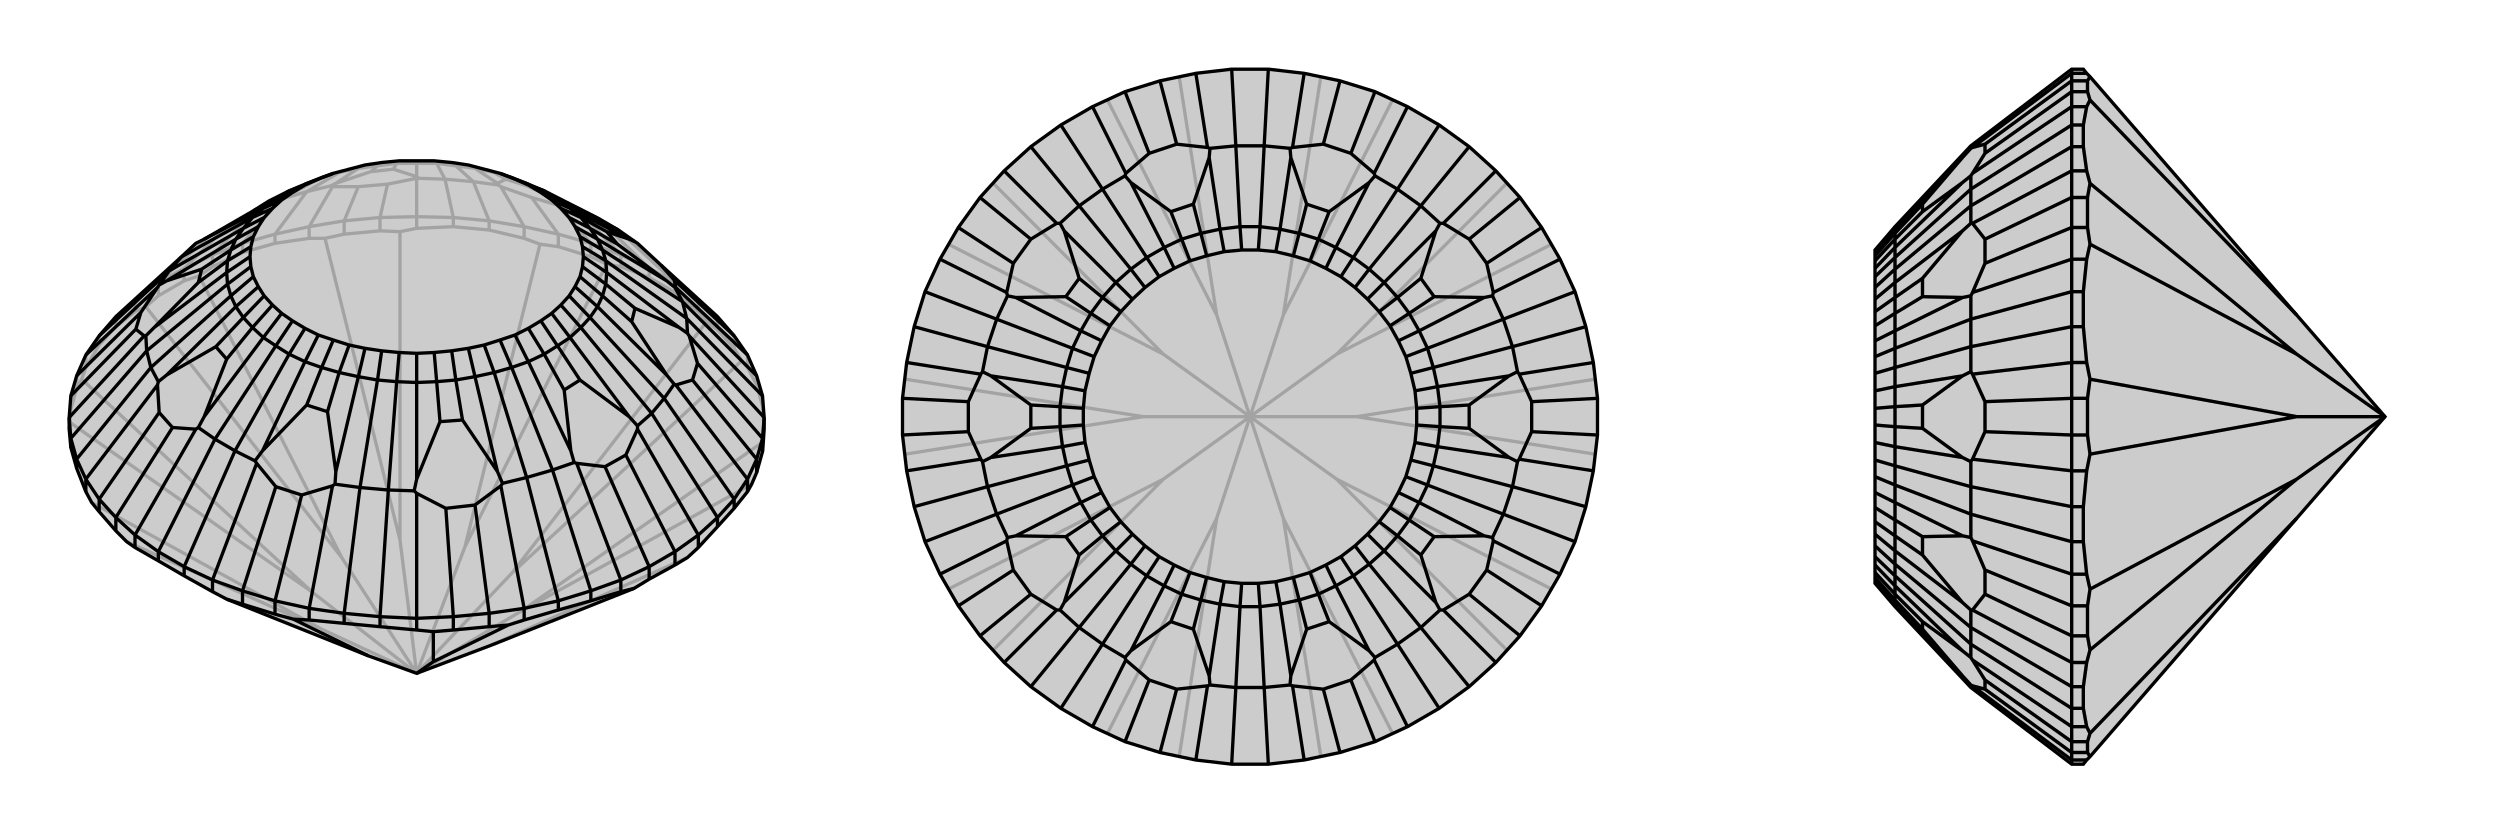
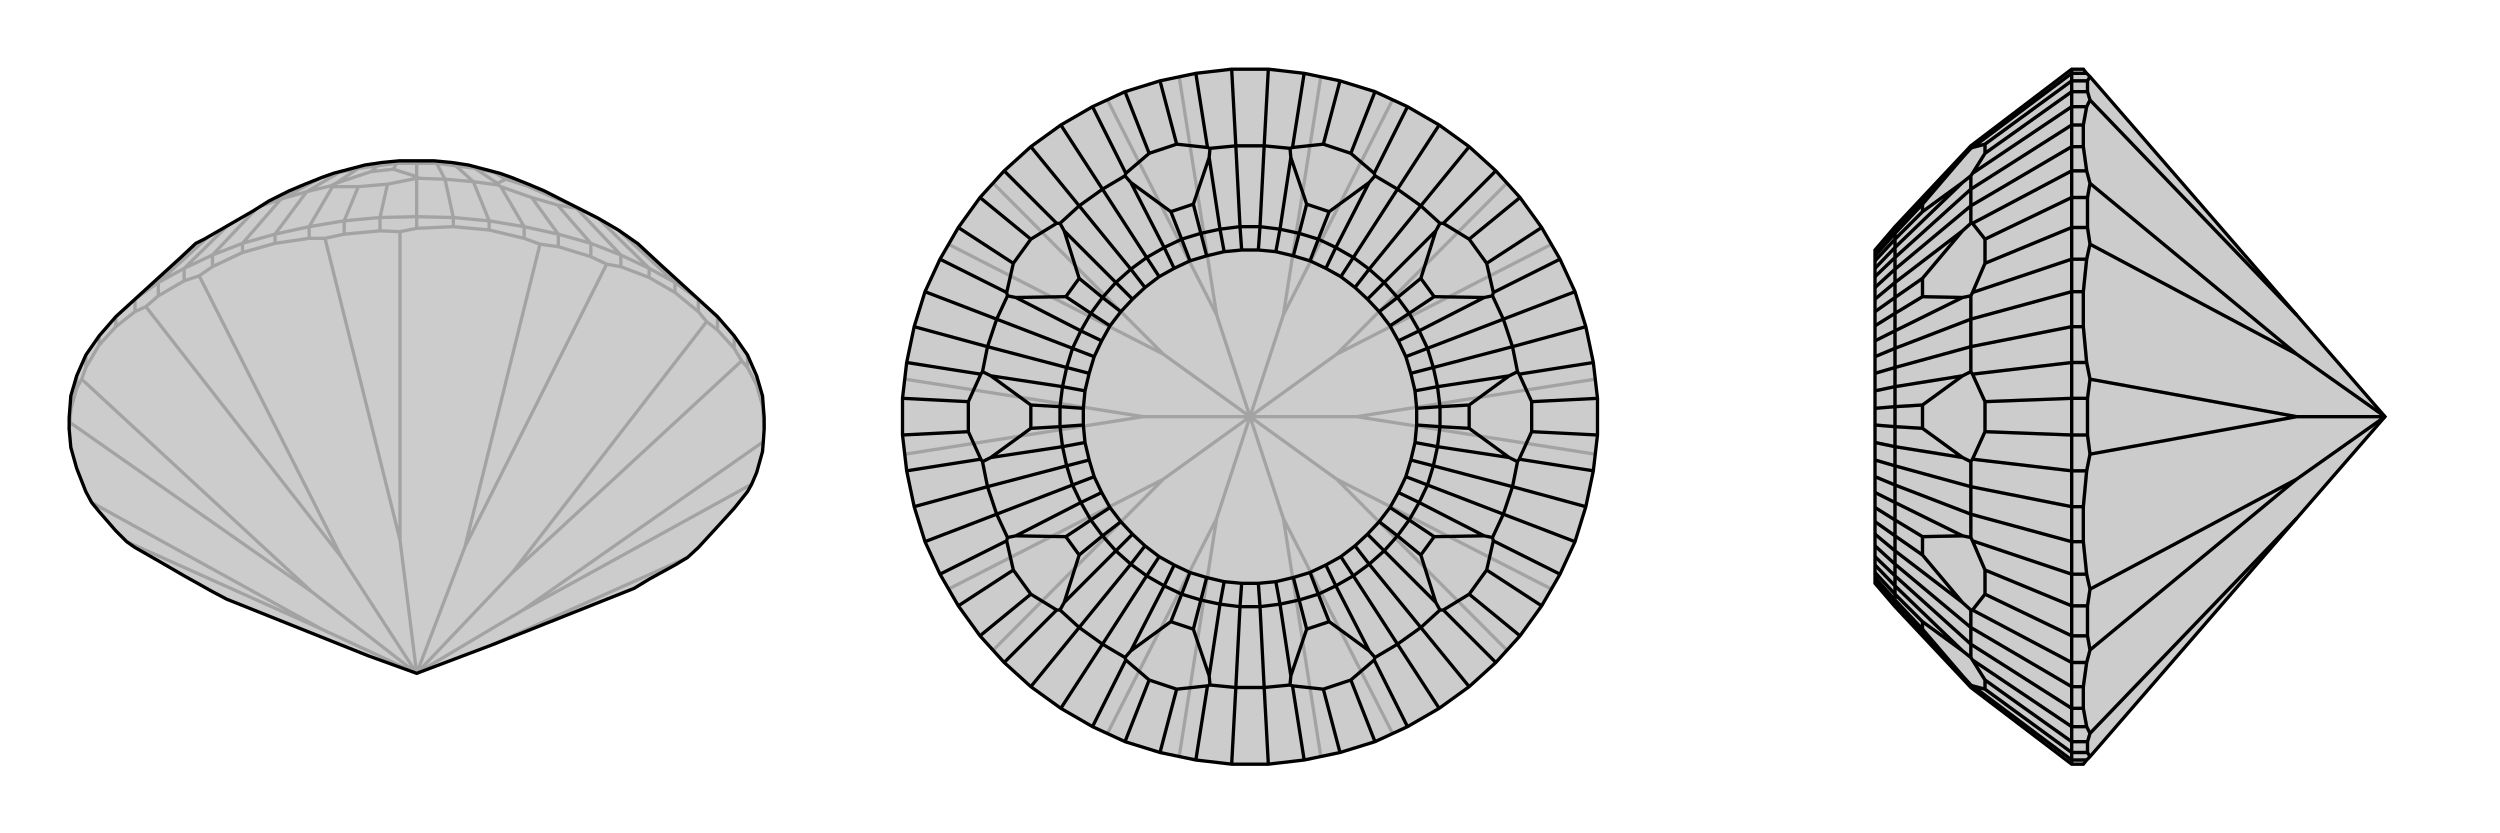
<svg xmlns="http://www.w3.org/2000/svg" viewBox="0 0 3000 1000">
  <g stroke="currentColor" stroke-width="4" fill="none" transform="translate(0 12)">
    <path fill="currentColor" stroke="none" fill-opacity=".2" d="M442,775L272,707L255,698L221,679L190,661L162,645L152,638L139,625L119,602L110,591L103,578L92,550L85,525L83,503L83,489L85,463L92,439L103,414L119,391L139,368L218,296L235,280L245,275L304,241L323,229L347,217L366,209L386,201L400,196L419,191L438,186L458,183L479,181L500,181L521,181L542,183L562,186L581,191L600,196L614,201L634,209L653,217L718,250L742,264L762,278L765,280L793,306L861,368L881,391L897,414L908,439L915,463L917,489L917,503L916,518L915,530L908,555L902,569L897,578L881,598L861,620L838,645L825,657L810,666L779,683L761,694L590,762L500,796z" />
    <path stroke-opacity=".2" d="M500,796L626,721M500,796L614,676M500,796L558,644M500,796L480,636M500,796L410,657M500,796L386,743M500,796L374,698M590,762L825,657M626,721L902,569M626,721L916,518M614,676L890,421M614,676L848,374M558,644L728,305M558,644L648,281M480,636L480,266M480,636L390,274M410,657L239,319M410,657L175,356M374,698L98,443M374,698L84,495M386,743L152,638M386,743L110,591M917,503L915,475M915,475L908,450M915,475L915,463M908,450L897,429M908,450L908,439M890,421L897,429M890,421L881,406M897,429L897,414M881,406L861,384M881,406L881,391M848,374L838,362M848,374L861,384M861,384L861,368M838,362L810,339M838,362L838,347M810,339L779,321M810,339L810,327M779,321L745,308M779,321L779,310M728,305L745,308M728,305L709,296M745,308L745,294M709,296L670,284M709,296L709,280M648,281L629,274M648,281L670,284M670,284L670,269M629,274L587,264M629,274L629,260M587,264L544,260M587,264L587,253M544,260L500,262M544,260L544,249M480,266L500,262M480,266L456,265M500,262L500,248M456,265L413,269M456,265L456,249M390,274L371,274M390,274L413,269M413,269L413,253M371,274L330,280M371,274L371,260M330,280L291,291M330,280L330,269M291,291L255,308M291,291L291,280M239,319L255,308M239,319L221,325M255,308L255,294M221,325L190,343M221,325L221,310M175,356L162,362M175,356L190,343M190,343L190,327M162,362L139,380M162,362L162,347M139,380L119,402M139,380L139,368M119,402L103,429M119,402L119,391M98,443L103,429M98,443L92,454M103,429L103,414M92,454L85,479M92,454L92,439M84,495L83,503M84,495L85,479M85,479L85,463M810,327L779,310M810,327L838,347M810,327L742,264M838,347L861,368M838,347L765,280M139,368L162,347M162,347L190,327M162,347L235,280M190,327L221,310M190,327L249,273M221,310L255,294M221,310L274,258M255,294L291,280M255,294L308,238M330,269L291,280M291,280L337,227M330,269L371,260M330,269L368,218M413,253L371,260M371,260L399,212M413,253L456,249M413,253L430,212M500,248L456,249M456,249L465,209M500,248L544,249M500,248L500,202M544,249L587,253M544,249L534,203M629,260L587,253M587,253L568,206M629,260L670,269M629,260L601,212M709,280L670,269M670,269L638,225M709,280L745,294M709,280L669,234M745,294L779,310M779,310L718,250M745,294L692,238M337,227L311,236M315,234L366,209M337,227L368,218M337,227L386,201M368,218L397,211M368,218L407,195M403,208L430,190M445,194L453,187M472,191L476,184M534,203L503,202M500,200L500,184M534,203L568,206M534,203L524,184M568,206L598,210M568,206L547,187M597,208L570,190M607,203L593,195M632,211L614,201M718,250L694,238M685,234L634,209M399,212L397,211M399,212L430,212M430,212L465,209M465,209L500,202M500,202L503,202M397,211L403,208M403,208L445,194M445,194L472,191M472,191L500,200M503,202L500,200M601,212L598,210M601,212L638,225M638,225L669,234M669,234L692,238M692,238L694,238M598,210L597,208M597,208L607,203M607,203L632,211M632,211L685,234M694,238L685,234M386,201L407,195M407,195L430,190M407,195L419,191M430,190L453,187M430,190L438,186M453,187L476,184M453,187L458,183M476,184L500,184M476,184L479,181M500,184L524,184M500,184L500,181M524,184L547,187M524,184L521,181M547,187L570,190M547,187L542,183M570,190L593,195M570,190L562,186M593,195L614,201M593,195L581,191" />
    <path d="M442,775L272,707L255,698L221,679L190,661L162,645L152,638L139,625L119,602L110,591L103,578L92,550L85,525L83,503L83,489L85,463L92,439L103,414L119,391L139,368L218,296L235,280L245,275L304,241L323,229L347,217L366,209L386,201L400,196L419,191L438,186L458,183L479,181L500,181L521,181L542,183L562,186L581,191L600,196L614,201L634,209L653,217L718,250L742,264L762,278L765,280L793,306L861,368L881,391L897,414L908,439L915,463L917,489L917,503L916,518L915,530L908,555L902,569L897,578L881,598L861,620L838,645L825,657L810,666L779,683L761,694L590,762L500,796z" />
-     <path d="M500,796L520,782M442,775L352,731M520,782L520,746M520,782L610,738M221,679L221,668M272,707L291,713M255,698L255,684M291,713L330,725M291,713L291,697M352,731L371,732M352,731L330,725M330,725L330,709M371,732L413,736M371,732L371,718M413,736L456,740M413,736L413,724M456,740L500,744M456,740L456,728M520,746L500,744M520,746L544,744M500,744L500,730M544,744L587,740M544,744L544,728M610,738L629,732M610,738L587,740M587,740L587,724M629,732L670,720M629,732L629,718M670,720L709,709M670,720L670,709M709,709L745,698M709,709L709,697M761,694L745,698M745,698L745,684M779,683L779,668M810,666L810,650M838,645L838,630M861,620L861,609M881,598L881,587M897,578L897,563M908,555L908,539M915,530L915,514M85,525L85,514M92,550L92,539M103,578L103,563M119,602L119,587M139,625L139,609M190,661L190,650M162,645L162,630M881,391L809,324M897,414L811,333M908,439L819,350M915,463L824,370M917,489L915,514M917,489L827,391M915,514L908,539M915,514L837,424M897,563L908,539M908,539L831,444M897,563L881,587M897,563L811,450M861,609L881,587M881,587L797,466M861,609L838,630M861,609L782,484M838,630L810,650M838,630L765,503M810,650L779,668M810,650L751,534M779,668L745,684M779,668L726,548M745,684L709,697M745,684L692,544M670,709L709,697M709,697L663,552M670,709L629,718M670,709L632,561M587,724L629,718M629,718L601,571M587,724L544,728M587,724L570,594M500,730L544,728M544,728L535,598M500,730L456,728M500,730L500,580M456,728L413,724M456,728L466,576M371,718L413,724M413,724L432,573M371,718L330,709M371,718L399,571M291,697L330,709M330,709L362,582M291,697L255,684M291,697L331,572M255,684L221,668M255,684L308,544M221,668L190,650M221,668L282,529M190,650L162,630M190,650L258,515M162,630L139,609M162,630L235,503M119,587L139,609M139,609L207,501M119,587L103,563M119,587L191,483M92,539L103,563M103,563L189,450M92,539L85,514M92,539L181,429M83,489L85,514M85,514L176,409M83,489L173,391M85,463L163,383M92,439L169,363M103,414L189,333M119,391L203,313M742,264L669,227M755,275L684,238M728,266L697,249M741,281L708,262M819,350L810,333M800,325L717,275M819,350L824,370M819,350L723,288M824,370L825,388M824,370L727,301M815,381L728,315M762,358L727,329M758,374L723,343M797,466L809,449M800,438L717,356M797,466L782,484M797,466L708,369M782,484L765,499M782,484L697,381M755,488L684,393M696,444L669,403M677,456L653,413M663,552L689,543M685,529L634,422M663,552L632,561M663,552L614,429M632,561L603,568M632,561L593,435M597,554L570,440M555,492L547,444M528,494L524,446M466,576L497,577M500,563L500,447M466,576L432,573M466,576L476,446M432,573L402,569M432,573L453,444M403,554L430,440M393,482L407,435M368,474L386,429M282,529L306,541M315,529L366,422M282,529L258,515M282,529L347,413M258,515L238,501M258,515L331,403M245,488L316,393M272,419L303,381M259,404L292,369M181,429L190,446M200,438L283,356M181,429L176,409M181,429L277,343M176,409L175,391M176,409L273,329M185,381L272,315M238,327L273,301M242,311L277,288M203,313L191,330M200,325L283,275M203,313L218,296M203,313L292,262M218,296L303,249M245,275L316,238M304,241L331,227M793,306L809,324M809,324L811,333M811,333L810,333M762,278L755,275M755,275L728,266M728,266L741,281M741,281L800,325M810,333L800,325M827,391L825,388M827,391L837,424M837,424L831,444M831,444L811,450M811,450L809,449M825,388L815,381M815,381L762,358M762,358L758,374M758,374L800,438M809,449L800,438M765,503L765,499M765,503L751,534M751,534L726,548M726,548L692,544M692,544L689,543M765,499L755,488M755,488L696,444M696,444L677,456M677,456L685,529M689,543L685,529M601,571L603,568M601,571L570,594M570,594L535,598M535,598L500,580M500,580L497,577M603,568L597,554M597,554L555,492M555,492L528,494M528,494L500,563M497,577L500,563M399,571L402,569M399,571L362,582M362,582L331,572M331,572L308,544M308,544L306,541M402,569L403,554M403,554L393,482M393,482L368,474M368,474L315,529M306,541L315,529M235,503L238,501M235,503L207,501M207,501L191,483M191,483L189,450M189,450L190,446M238,501L245,488M245,488L272,419M272,419L259,404M259,404L200,438M190,446L200,438M173,391L175,391M173,391L163,383M163,383L169,363M169,363L189,333M189,333L191,330M175,391L185,381M185,381L238,327M238,327L242,311M242,311L200,325M191,330L200,325M669,227L653,217M669,227L684,238M669,227L649,219M684,238L697,249M684,238L662,228M697,249L708,262M697,249L673,238M708,262L717,275M708,262L683,249M717,275L723,288M717,275L690,260M723,288L727,301M723,288L696,272M727,301L728,315M727,301L699,284M728,315L727,329M728,315L700,296M727,329L723,343M727,329L699,308M723,343L717,356M723,343L696,320M717,356L708,369M717,356L690,332M708,369L697,381M708,369L683,343M697,381L684,393M697,381L673,354M684,393L669,403M684,393L662,364M669,403L653,413M669,403L649,373M653,413L634,422M653,413L634,382M634,422L614,429M634,422L618,390M614,429L593,435M614,429L600,396M593,435L570,440M593,435L581,402M570,440L547,444M570,440L562,406M547,444L524,446M547,444L542,409M524,446L500,447M524,446L521,411M500,447L476,446M500,447L500,412M476,446L453,444M476,446L479,411M453,444L430,440M453,444L458,409M430,440L407,435M430,440L438,406M407,435L386,429M407,435L419,402M386,429L366,422M386,429L400,396M366,422L347,413M366,422L382,390M347,413L331,403M347,413L366,382M331,403L316,393M331,403L351,373M316,393L303,381M316,393L338,364M303,381L292,369M303,381L327,354M292,369L283,356M292,369L317,343M283,356L277,343M283,356L310,332M277,343L273,329M277,343L304,320M273,329L272,315M273,329L301,308M272,315L273,301M272,315L300,296M273,301L277,288M273,301L301,284M277,288L283,275M277,288L304,272M283,275L292,262M283,275L310,260M292,262L303,249M292,262L317,249M303,249L316,238M303,249L327,238M316,238L331,227M316,238L338,228M331,227L347,217M331,227L351,219M347,217L366,210M366,209L382,203M653,217L634,210M634,209L618,203M649,219L634,210M649,219L662,228M662,228L673,238M673,238L683,249M683,249L690,260M690,260L696,272M696,272L699,284M699,284L700,296M700,296L699,308M699,308L696,320M696,320L690,332M690,332L683,343M683,343L673,354M673,354L662,364M662,364L649,373M649,373L634,382M634,382L618,390M618,390L600,396M600,396L581,402M581,402L562,406M562,406L542,409M542,409L521,411M521,411L500,412M500,412L479,411M479,411L458,409M458,409L438,406M438,406L419,402M419,402L400,396M400,396L382,390M382,390L366,382M366,382L351,373M351,373L338,364M338,364L327,354M327,354L317,343M317,343L310,332M310,332L304,320M304,320L301,308M301,308L300,296M300,296L301,284M301,284L304,272M304,272L310,260M310,260L317,249M317,249L327,238M327,238L338,228M338,228L351,219M351,219L366,210M366,210L382,203M382,203L400,196M600,196L618,203M634,210L618,203" />
  </g>
  <g stroke="currentColor" stroke-width="4" fill="none" transform="translate(1000 0)">
    <path fill="currentColor" stroke="none" fill-opacity=".2" d="M565,88L608,97L650,110L689,128L727,150L763,176L795,205L824,237L850,273L872,311L890,350L903,392L912,435L917,478L917,522L912,565L903,608L890,650L872,689L850,727L824,763L795,795L763,824L727,850L689,872L650,890L608,903L565,912L522,917L478,917L435,912L392,903L350,890L311,872L273,850L237,824L205,795L176,763L150,727L128,689L110,650L97,608L88,565L83,522L83,478L88,435L97,392L110,350L128,311L150,273L176,237L205,205L237,176L273,150L311,128L350,110L392,97L435,88L478,83L522,83z" />
    <path stroke-opacity=".2" d="M500,500L540,622M500,500L604,575M500,500L628,500M500,500L604,425M500,500L540,378M500,500L460,378M500,500L396,425M500,500L372,500M500,500L460,622M500,500L396,575M540,622L585,908M540,622L671,880M604,575L808,780M604,575L862,707M628,500L914,545M628,500L914,455M604,425L862,293M604,425L808,220M540,378L671,120M540,378L585,92M460,378L415,92M460,378L329,120M396,425L192,220M396,425L138,293M372,500L86,455M372,500L86,545M396,575L138,707M396,575L192,780M460,622L415,908M460,622L329,880" />
    <path d="M565,88L608,97L650,110L689,128L727,150L763,176L795,205L824,237L850,273L872,311L890,350L903,392L912,435L917,478L917,522L912,565L903,608L890,650L872,689L850,727L824,763L795,795L763,824L727,850L689,872L650,890L608,903L565,912L522,917L478,917L435,912L392,903L350,890L311,872L273,850L237,824L205,795L176,763L150,727L128,689L110,650L97,608L88,565L83,522L83,478L88,435L97,392L110,350L128,311L150,273L176,237L205,205L237,176L273,150L311,128L350,110L392,97L435,88L478,83L522,83z" />
    <path d="M522,83L517,175M565,88L551,177M608,97L588,173M650,110L621,184M689,128L649,208M727,150L677,227M763,176L705,247M795,205L732,268M824,237L763,287M850,273L784,316M872,311L792,351M890,350L804,383M903,392L815,416M912,435L823,449M917,478L838,482M917,522L838,518M912,565L823,551M903,608L815,584M890,650L804,617M872,689L792,649M850,727L784,684M824,763L763,713M795,795L732,732M763,824L705,753M727,850L677,773M689,872L649,792M650,890L621,816M608,903L588,827M565,912L551,823M522,917L517,825M478,917L483,825M435,912L449,823M392,903L412,827M350,890L379,816M311,872L351,792M273,850L323,773M237,824L295,753M205,795L268,732M176,763L237,713M150,727L216,684M128,689L208,649M110,650L196,617M97,608L185,584M88,565L177,551M83,522L162,518M83,478L162,482M88,435L177,449M97,392L185,416M110,350L196,383M128,311L208,351M150,273L216,316M176,237L237,287M205,205L268,268M237,176L295,247M273,150L323,227M311,128L351,208M350,110L379,184M392,97L412,173M478,83L483,175M435,88L449,177M517,175L483,175M517,175L548,178M517,175L512,272M549,189L536,275M568,245L559,280M595,254L582,287M677,227L650,211M643,219L603,297M677,227L705,247M677,227L624,309M705,247L728,268M705,247L643,323M723,277L661,339M705,334L677,357M721,356L691,376M804,383L791,355M781,357L703,397M804,383L815,416M804,383L713,418M815,416L821,446M815,416L720,441M811,451L725,464M763,486L728,488M763,514L728,512M815,584L821,554M811,549L725,536M815,584L804,617M815,584L720,559M804,617L791,645M804,617L713,582M781,643L703,603M721,644L691,624M705,666L677,643M705,753L728,732M723,723L661,661M705,753L677,773M705,753L643,677M677,773L650,789M677,773L624,691M643,781L603,703M595,746L582,713M568,755L559,720M517,825L548,822M549,811L536,725M517,825L483,825M517,825L512,728M483,825L452,822M483,825L488,728M451,811L464,725M432,755L441,720M405,746L418,713M323,773L350,789M357,781L397,703M323,773L295,753M323,773L376,691M295,753L272,732M295,753L357,677M277,723L339,661M295,666L323,643M279,644L309,624M196,617L209,645M219,643L297,603M196,617L185,584M196,617L287,582M185,584L179,554M185,584L280,559M189,549L275,536M237,514L272,512M237,486L272,488M185,416L179,446M189,451L275,464M185,416L196,383M185,416L280,441M196,383L209,355M196,383L287,418M219,357L297,397M279,356L309,376M295,334L323,357M295,247L272,268M277,277L339,339M295,247L323,227M295,247L357,323M323,227L350,211M323,227L376,309M357,219L397,297M405,254L418,287M432,245L441,280M483,175L452,178M483,175L488,272M451,189L464,275M551,177L548,178M551,177L588,173M588,173L621,184M621,184L649,208M649,208L650,211M548,178L549,189M549,189L568,245M568,245L595,254M595,254L643,219M650,211L643,219M732,268L728,268M732,268L763,287M763,287L784,316M784,316L792,351M792,351L791,355M728,268L723,277M723,277L705,334M705,334L721,356M721,356L781,357M791,355L781,357M823,449L821,446M823,449L838,482M838,482L838,518M838,518L823,551M823,551L821,554M821,446L811,451M811,451L763,486M763,486L763,514M763,514L811,549M821,554L811,549M792,649L791,645M792,649L784,684M784,684L763,713M763,713L732,732M732,732L728,732M791,645L781,643M781,643L721,644M721,644L705,666M705,666L723,723M728,732L723,723M649,792L650,789M649,792L621,816M621,816L588,827M588,827L551,823M551,823L548,822M650,789L643,781M643,781L595,746M595,746L568,755M568,755L549,811M548,822L549,811M449,823L452,822M449,823L412,827M412,827L379,816M379,816L351,792M351,792L350,789M452,822L451,811M451,811L432,755M432,755L405,746M405,746L357,781M350,789L357,781M268,732L272,732M268,732L237,713M237,713L216,684M216,684L208,649M208,649L209,645M272,732L277,723M277,723L295,666M295,666L279,644M279,644L219,643M209,645L219,643M177,551L179,554M177,551L162,518M162,518L162,482M162,482L177,449M177,449L179,446M179,554L189,549M189,549L237,514M237,514L237,486M237,486L189,451M179,446L189,451M208,351L209,355M208,351L216,316M216,316L237,287M237,287L268,268M268,268L272,268M209,355L219,357M219,357L279,356M279,356L295,334M295,334L277,277M272,268L277,277M351,208L350,211M351,208L379,184M379,184L412,173M412,173L449,177M449,177L452,178M350,211L357,219M357,219L405,254M405,254L432,245M432,245L451,189M452,178L451,189M512,272L488,272M512,272L536,275M512,272L510,300M536,275L559,280M536,275L531,302M559,280L582,287M559,280L552,307M582,287L603,297M582,287L572,313M603,297L624,309M603,297L591,322M624,309L643,323M624,309L609,332M643,323L661,339M643,323L626,345M661,339L677,357M661,339L641,359M677,357L691,376M677,357L655,374M691,376L703,397M691,376L668,391M703,397L713,418M703,397L678,409M713,418L720,441M713,418L687,428M720,441L725,464M720,441L693,448M725,464L728,488M725,464L698,469M728,488L728,512M728,488L700,490M728,512L725,536M728,512L700,510M725,536L720,559M725,536L698,531M720,559L713,582M720,559L693,552M713,582L703,603M713,582L687,572M703,603L691,624M703,603L678,591M691,624L677,643M691,624L668,609M677,643L661,661M677,643L655,626M661,661L643,677M661,661L641,641M643,677L624,691M643,677L626,655M624,691L603,703M624,691L609,668M603,703L582,713M603,703L591,678M582,713L559,720M582,713L572,687M559,720L536,725M559,720L552,693M536,725L512,728M536,725L531,698M512,728L488,728M512,728L510,700M488,728L464,725M488,728L490,700M464,725L441,720M464,725L469,698M441,720L418,713M441,720L448,693M418,713L397,703M418,713L428,687M397,703L376,691M397,703L409,678M376,691L357,677M376,691L391,668M357,677L339,661M357,677L374,655M339,661L323,643M339,661L359,641M323,643L309,624M323,643L345,626M309,624L297,603M309,624L332,609M297,603L287,582M297,603L322,591M287,582L280,559M287,582L313,572M280,559L275,536M280,559L307,552M275,536L272,512M275,536L302,531M272,512L272,488M272,512L300,510M272,488L275,464M272,488L300,490M275,464L280,441M275,464L302,469M280,441L287,418M280,441L307,448M287,418L297,397M287,418L313,428M297,397L309,376M297,397L322,409M309,376L323,357M309,376L332,391M323,357L339,339M323,357L345,374M339,339L357,323M339,339L359,359M357,323L376,309M357,323L374,345M376,309L397,297M376,309L391,332M397,297L418,287M397,297L409,322M418,287L441,280M418,287L428,313M441,280L464,275M441,280L448,307M488,272L464,275M488,272L490,300M464,275L469,302M510,300L490,300M510,300L531,302M531,302L552,307M552,307L572,313M572,313L591,322M591,322L609,332M609,332L626,345M626,345L641,359M641,359L655,374M655,374L668,391M668,391L678,409M678,409L687,428M687,428L693,448M693,448L698,469M698,469L700,490M700,490L700,510M700,510L698,531M698,531L693,552M693,552L687,572M687,572L678,591M678,591L668,609M668,609L655,626M655,626L641,641M641,641L626,655M626,655L609,668M609,668L591,678M591,678L572,687M572,687L552,693M552,693L531,698M531,698L510,700M510,700L490,700M490,700L469,698M469,698L448,693M448,693L428,687M428,687L409,678M409,678L391,668M391,668L374,655M374,655L359,641M359,641L345,626M345,626L332,609M332,609L322,591M322,591L313,572M313,572L307,552M307,552L302,531M302,531L300,510M300,510L300,490M300,490L302,469M302,469L307,448M307,448L313,428M313,428L322,409M322,409L332,391M332,391L345,374M345,374L359,359M359,359L374,345M374,345L391,332M391,332L409,322M409,322L428,313M428,313L448,307M448,307L469,302M490,300L469,302" />
  </g>
  <g stroke="currentColor" stroke-width="4" fill="none" transform="translate(2000 0)">
    <path fill="currentColor" stroke="none" fill-opacity=".2" d="M756,622L508,908L504,912L500,917L486,917L365,825L274,728L250,700L250,698L250,693L250,687L250,678L250,668L250,655L250,641L250,626L250,609L250,591L250,572L250,552L250,531L250,510L250,490L250,469L250,448L250,428L250,409L250,391L250,374L250,359L250,345L250,332L250,322L250,313L250,307L250,302L250,300L274,272L365,175L486,83L500,83L504,88L508,92L756,378L862,500z" />
    <path stroke-opacity=".2" d="M862,500L756,425M862,500L756,500M862,500L756,575M756,378L508,120M756,425L508,220M756,425L508,293M756,500L508,455M756,500L508,545M756,575L508,707M756,575L508,780M756,622L508,880M508,92L505,97M504,88L486,88M505,97L505,110M505,97L486,97M508,120L504,128M508,120L505,110M505,110L486,110M504,128L500,150M504,128L486,128M500,150L500,176M500,150L486,150M500,176L504,205M500,176L486,176M508,220L504,205M508,220L505,237M504,205L486,205M505,237L505,273M505,237L486,237M508,293L504,311M508,293L505,273M505,273L486,273M504,311L500,350M504,311L486,311M500,350L500,392M500,350L486,350M500,392L504,435M500,392L486,392M508,455L504,435M508,455L505,478M504,435L486,435M505,478L505,522M505,478L486,478M508,545L504,565M508,545L505,522M505,522L486,522M504,565L500,608M504,565L486,565M500,608L500,650M500,608L486,608M500,650L504,689M500,650L486,650M508,707L504,689M508,707L505,727M504,689L486,689M505,727L505,763M505,727L486,727M508,780L504,795M508,780L505,763M505,763L486,763M504,795L500,824M504,795L486,795M500,824L500,850M500,824L486,824M500,850L504,872M500,850L486,850M508,880L504,872M508,880L505,890M504,872L486,872M505,890L505,903M505,890L486,890M508,908L505,903M505,903L486,903M504,912L486,912M486,917L486,912M486,912L486,903M486,912L367,823M486,890L486,903M486,903L382,827M486,890L486,872M486,890L382,816M486,850L486,872M486,872L367,792M486,850L486,824M486,850L365,773M486,795L486,824M486,824L365,753M486,795L486,763M486,795L367,732M486,763L486,727M486,763L382,713M486,689L486,727M486,727L382,684M486,689L486,650M486,689L367,649M486,608L486,650M486,650L365,617M486,608L486,565M486,608L365,584M486,565L486,522M486,565L367,551M486,522L486,478M486,522L382,518M486,478L486,435M486,478L382,482M486,435L486,392M486,435L367,449M486,350L486,392M486,392L365,416M486,350L486,311M486,350L365,383M486,273L486,311M486,311L367,351M486,273L486,237M486,273L382,316M486,205L486,237M486,237L382,287M486,205L486,176M486,205L367,268M486,176L486,150M486,176L365,247M486,128L486,150M486,150L365,227M486,128L486,110M486,128L367,208M486,97L486,110M486,110L382,184M486,97L486,88M486,97L382,173M486,88L486,83M486,88L367,177M365,825L365,822M355,811L274,725M307,755L274,720M307,746L274,713M365,773L365,789M355,781L274,703M365,773L365,753M365,773L274,691M365,753L365,732M365,753L274,677M355,723L274,661M307,666L274,643M307,644L274,624M365,617L365,645M355,643L274,603M365,617L365,584M365,617L274,582M365,584L365,554M365,584L274,559M355,549L274,536M307,514L274,512M307,486L274,488M365,416L365,446M355,451L274,464M365,416L365,383M365,416L274,441M365,383L365,355M365,383L274,418M355,357L274,397M307,356L274,376M307,334L274,357M365,247L365,268M355,277L274,339M365,247L365,227M365,247L274,323M365,227L365,211M365,227L274,309M355,219L274,297M307,254L274,287M307,245L274,280M365,175L365,178M355,189L274,275M367,823L365,822M367,823L382,827M382,827L382,816M382,816L367,792M367,792L365,789M365,822L355,811M355,811L307,755M307,755L307,746M307,746L355,781M365,789L355,781M367,732L365,732M367,732L382,713M382,713L382,684M382,684L367,649M367,649L365,645M365,732L355,723M355,723L307,666M307,666L307,644M307,644L355,643M365,645L355,643M367,551L365,554M367,551L382,518M382,518L382,482M382,482L367,449M367,449L365,446M365,554L355,549M355,549L307,514M307,514L307,486M307,486L355,451M365,446L355,451M367,351L365,355M367,351L382,316M382,316L382,287M382,287L367,268M367,268L365,268M365,355L355,357M355,357L307,356M307,356L307,334M307,334L355,277M365,268L355,277M367,208L365,211M367,208L382,184M382,184L382,173M382,173L367,177M367,177L365,178M365,211L355,219M355,219L307,254M307,254L307,245M307,245L355,189M365,178L355,189M274,728L274,725M274,725L274,720M274,725L250,698M274,720L274,713M274,720L250,693M274,713L274,703M274,713L250,687M274,703L274,691M274,703L250,678M274,691L274,677M274,691L250,668M274,677L274,661M274,677L250,655M274,661L274,643M274,661L250,641M274,643L274,624M274,643L250,626M274,624L274,603M274,624L250,609M274,603L274,582M274,603L250,591M274,582L274,559M274,582L250,572M274,559L274,536M274,559L250,552M274,536L274,512M274,536L250,531M274,512L274,488M274,512L250,510M274,488L274,464M274,488L250,490M274,464L274,441M274,464L250,469M274,441L274,418M274,441L250,448M274,418L274,397M274,418L250,428M274,397L274,376M274,397L250,409M274,376L274,357M274,376L250,391M274,357L274,339M274,357L250,374M274,339L274,323M274,339L250,359M274,323L274,309M274,323L250,345M274,309L274,297M274,309L250,332M274,297L274,287M274,297L250,322M274,287L274,280M274,287L250,313M274,280L274,275M274,280L250,307M274,272L274,275M274,275L250,302" />
    <path d="M756,622L508,908L504,912L500,917L486,917L365,825L274,728L250,700L250,698L250,693L250,687L250,678L250,668L250,655L250,641L250,626L250,609L250,591L250,572L250,552L250,531L250,510L250,490L250,469L250,448L250,428L250,409L250,391L250,374L250,359L250,345L250,332L250,322L250,313L250,307L250,302L250,300L274,272L365,175L486,83L500,83L504,88L508,92L756,378L862,500z" />
    <path d="M862,500L756,575M862,500L756,500M862,500L756,425M756,622L508,880M756,575L508,780M756,575L508,707M756,500L508,545M756,500L508,455M756,425L508,293M756,425L508,220M756,378L508,120M508,908L505,903M504,912L486,912M505,903L505,890M505,903L486,903M508,880L504,872M508,880L505,890M505,890L486,890M504,872L500,850M504,872L486,872M500,850L500,824M500,850L486,850M500,824L504,795M500,824L486,824M508,780L504,795M508,780L505,763M504,795L486,795M505,763L505,727M505,763L486,763M508,707L504,689M508,707L505,727M505,727L486,727M504,689L500,650M504,689L486,689M500,650L500,608M500,650L486,650M500,608L504,565M500,608L486,608M508,545L504,565M508,545L505,522M504,565L486,565M505,522L505,478M505,522L486,522M508,455L504,435M508,455L505,478M505,478L486,478M504,435L500,392M504,435L486,435M500,392L500,350M500,392L486,392M500,350L504,311M500,350L486,350M508,293L504,311M508,293L505,273M504,311L486,311M505,273L505,237M505,273L486,273M508,220L504,205M508,220L505,237M505,237L486,237M504,205L500,176M504,205L486,205M500,176L500,150M500,176L486,176M500,150L504,128M500,150L486,150M508,120L504,128M508,120L505,110M504,128L486,128M505,110L505,97M505,110L486,110M508,92L505,97M505,97L486,97M504,88L486,88M486,83L486,88M486,88L486,97M486,88L367,177M486,110L486,97M486,97L382,173M486,110L486,128M486,110L382,184M486,150L486,128M486,128L367,208M486,150L486,176M486,150L365,227M486,205L486,176M486,176L365,247M486,205L486,237M486,205L367,268M486,237L486,273M486,237L382,287M486,311L486,273M486,273L382,316M486,311L486,350M486,311L367,351M486,392L486,350M486,350L365,383M486,392L486,435M486,392L365,416M486,435L486,478M486,435L367,449M486,478L486,522M486,478L382,482M486,522L486,565M486,522L382,518M486,565L486,608M486,565L367,551M486,650L486,608M486,608L365,584M486,650L486,689M486,650L365,617M486,727L486,689M486,689L367,649M486,727L486,763M486,727L382,684M486,795L486,763M486,763L382,713M486,795L486,824M486,795L367,732M486,824L486,850M486,824L365,753M486,872L486,850M486,850L365,773M486,872L486,890M486,872L367,792M486,903L486,890M486,890L382,816M486,903L486,912M486,903L382,827M486,912L486,917M486,912L367,823M365,175L365,178M355,189L274,275M307,245L274,280M307,254L274,287M365,227L365,211M355,219L274,297M365,227L365,247M365,227L274,309M365,247L365,268M365,247L274,323M355,277L274,339M307,334L274,357M307,356L274,376M365,383L365,355M355,357L274,397M365,383L365,416M365,383L274,418M365,416L365,446M365,416L274,441M355,451L274,464M307,486L274,488M307,514L274,512M365,584L365,554M355,549L274,536M365,584L365,617M365,584L274,559M365,617L365,645M365,617L274,582M355,643L274,603M307,644L274,624M307,666L274,643M365,753L365,732M355,723L274,661M365,753L365,773M365,753L274,677M365,773L365,789M365,773L274,691M355,781L274,703M307,746L274,713M307,755L274,720M365,825L365,822M355,811L274,725M367,177L365,178M367,177L382,173M382,173L382,184M382,184L367,208M367,208L365,211M365,178L355,189M355,189L307,245M307,245L307,254M307,254L355,219M365,211L355,219M367,268L365,268M367,268L382,287M382,287L382,316M382,316L367,351M367,351L365,355M365,268L355,277M355,277L307,334M307,334L307,356M307,356L355,357M365,355L355,357M367,449L365,446M367,449L382,482M382,482L382,518M382,518L367,551M367,551L365,554M365,446L355,451M355,451L307,486M307,486L307,514M307,514L355,549M365,554L355,549M367,649L365,645M367,649L382,684M382,684L382,713M382,713L367,732M367,732L365,732M365,645L355,643M355,643L307,644M307,644L307,666M307,666L355,723M365,732L355,723M367,792L365,789M367,792L382,816M382,816L382,827M382,827L367,823M367,823L365,822M365,789L355,781M355,781L307,746M307,746L307,755M307,755L355,811M365,822L355,811M274,272L274,275M274,275L274,280M274,275L250,302M274,280L274,287M274,280L250,307M274,287L274,297M274,287L250,313M274,297L274,309M274,297L250,322M274,309L274,323M274,309L250,332M274,323L274,339M274,323L250,345M274,339L274,357M274,339L250,359M274,357L274,376M274,357L250,374M274,376L274,397M274,376L250,391M274,397L274,418M274,397L250,409M274,418L274,441M274,418L250,428M274,441L274,464M274,441L250,448M274,464L274,488M274,464L250,469M274,488L274,512M274,488L250,490M274,512L274,536M274,512L250,510M274,536L274,559M274,536L250,531M274,559L274,582M274,559L250,552M274,582L274,603M274,582L250,572M274,603L274,624M274,603L250,591M274,624L274,643M274,624L250,609M274,643L274,661M274,643L250,626M274,661L274,677M274,661L250,641M274,677L274,691M274,677L250,655M274,691L274,703M274,691L250,668M274,703L274,713M274,703L250,678M274,713L274,720M274,713L250,687M274,720L274,725M274,720L250,693M274,725L274,728M274,725L250,698" />
  </g>
</svg>